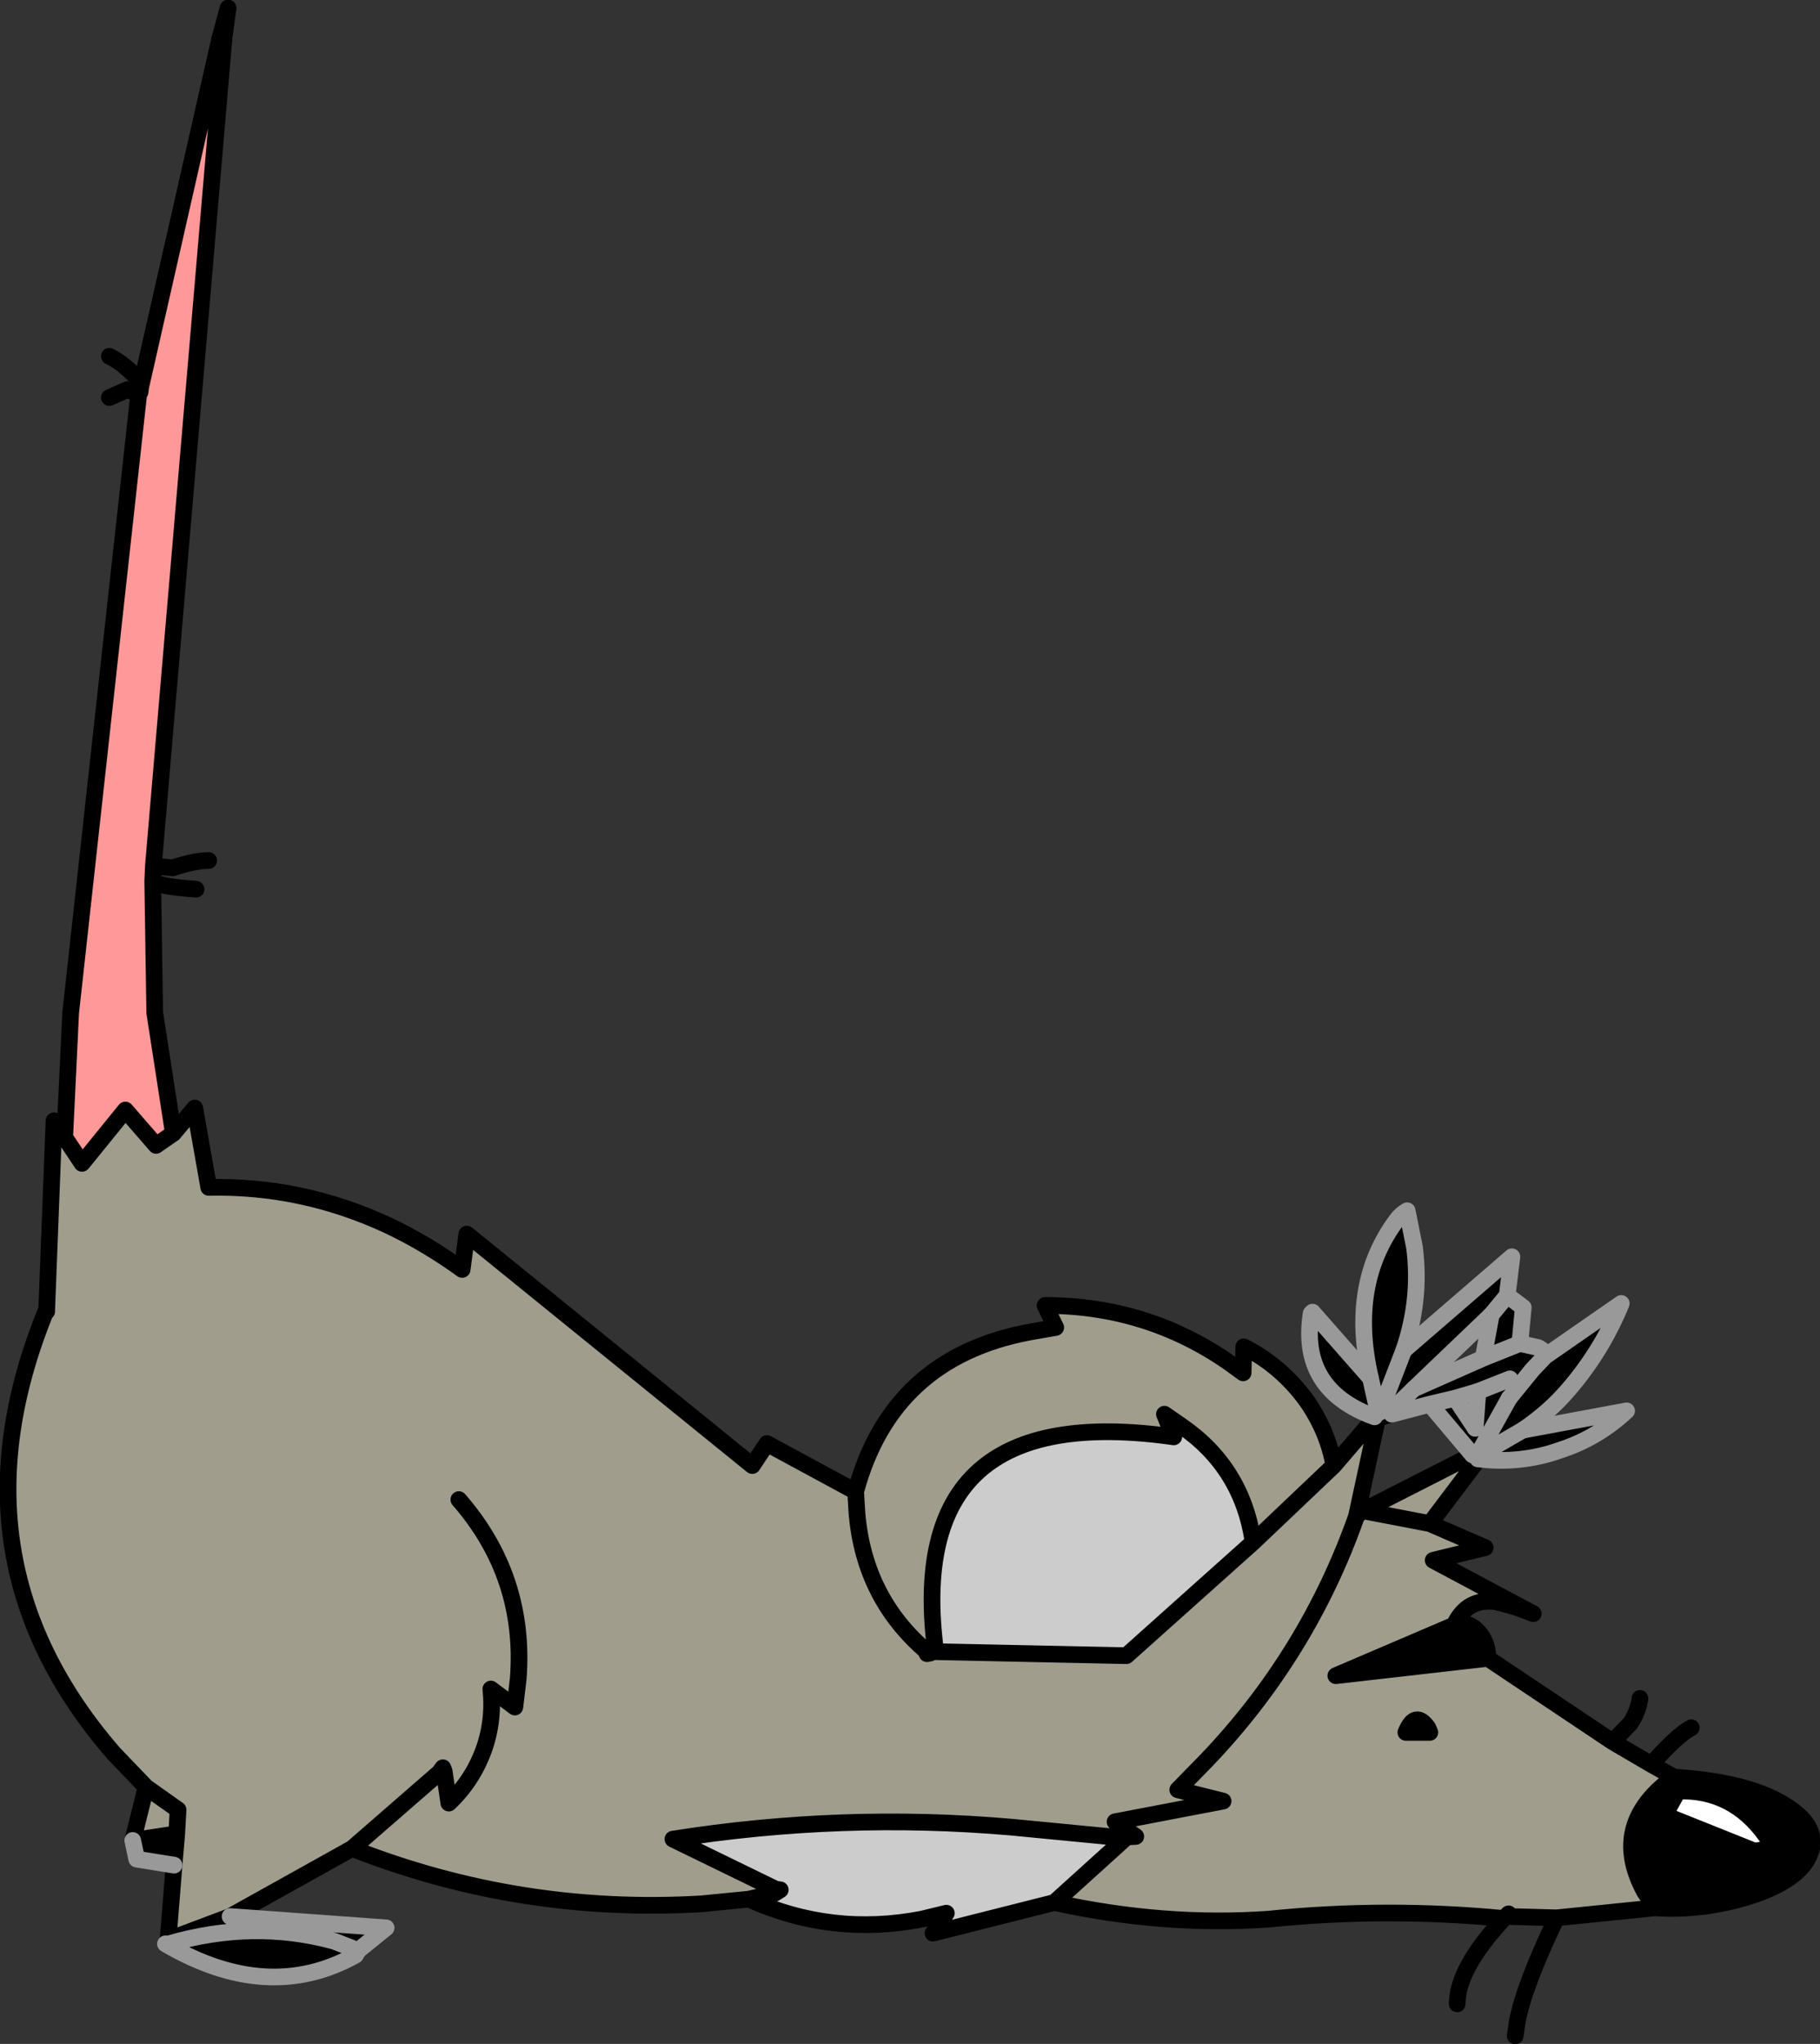
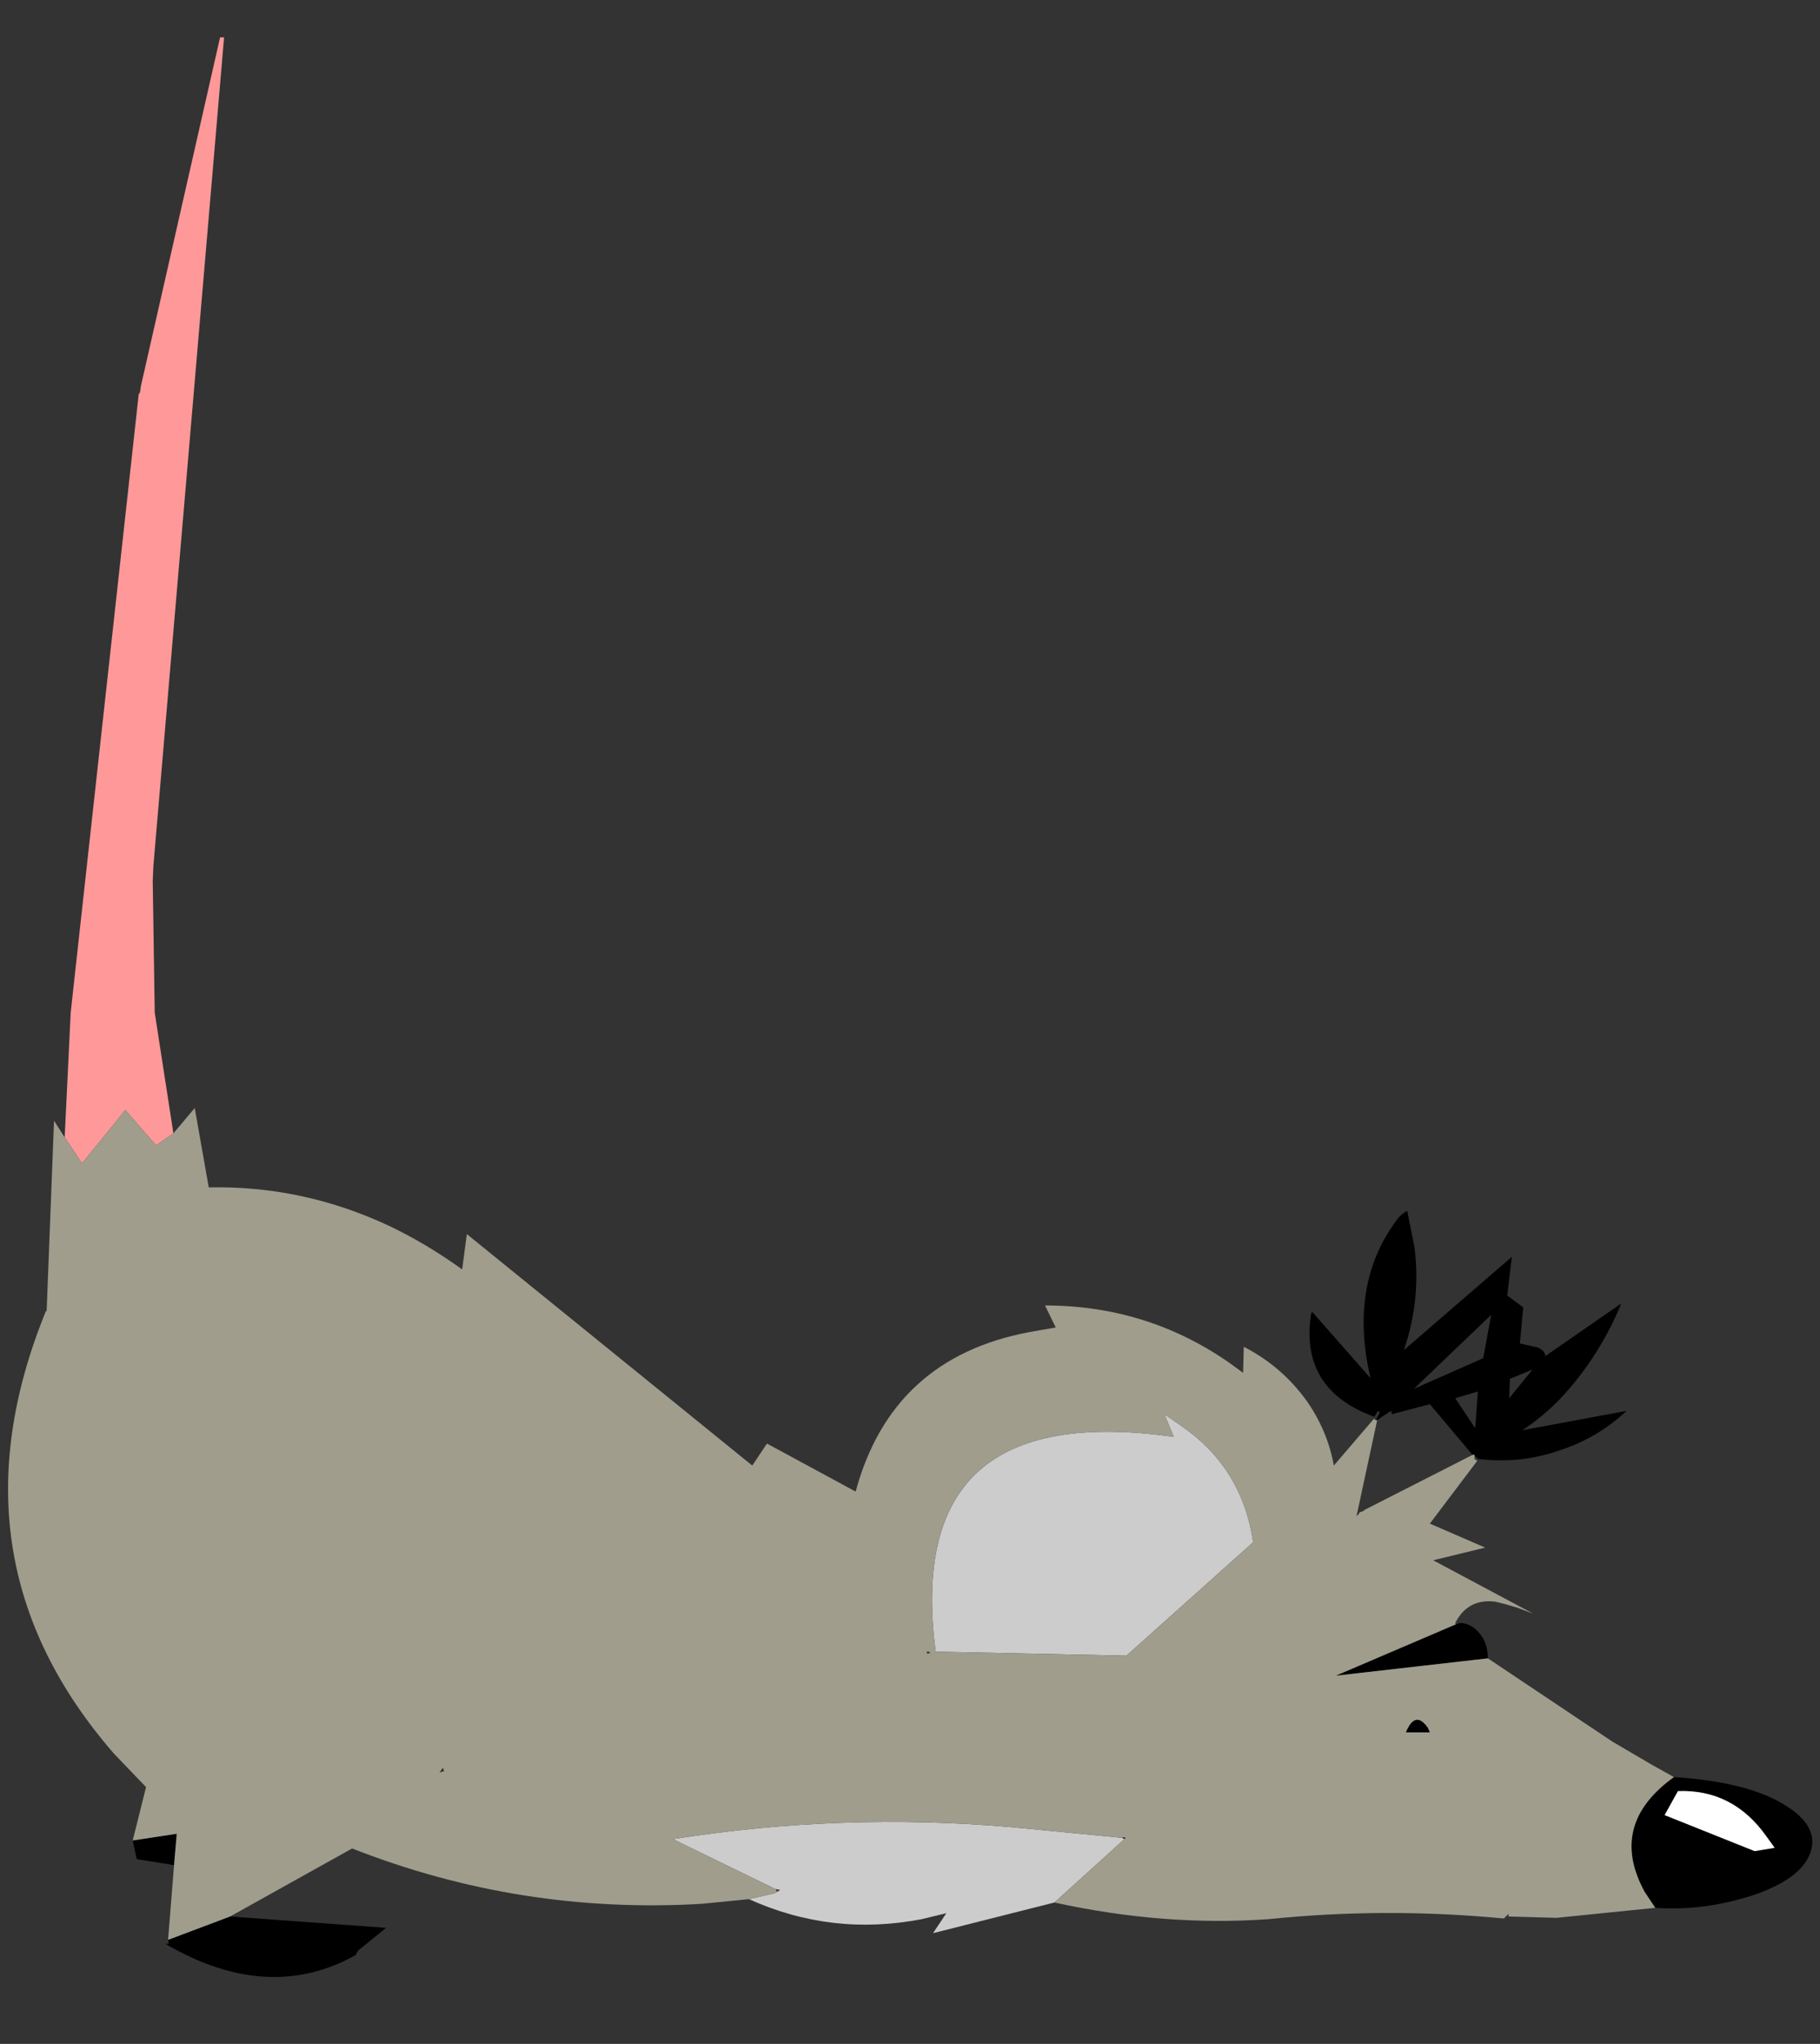
<svg xmlns="http://www.w3.org/2000/svg" height="153.2px" width="136.45px">
  <rect width="100%" height="100%" fill="#333333" stroke="none" />
  <g transform="matrix(1.0, 0.0, 0.0, 1.0, 62.65, 121.9)">
    <path d="M-46.15 -119.1 L-45.85 -119.1 -51.15 -57.0 -51.2 -55.85 -51.05 -46.0 -49.65 -36.95 -50.95 -36.05 -53.25 -38.7 -56.5 -34.7 -57.8 -36.65 -57.35 -46.0 -52.25 -92.35 -52.15 -92.5 -52.1 -92.9 -46.15 -119.1" fill="#ff9999" fill-rule="evenodd" stroke="none" />
    <path d="M40.1 -18.6 Q38.45 -25.65 42.1 -30.5 42.4 -30.9 42.85 -31.15 L43.4 -28.4 Q43.9 -24.5 42.6 -20.7 L50.7 -27.7 50.35 -24.8 51.55 -23.9 51.3 -21.2 52.65 -20.9 Q53.2 -20.65 53.2 -20.25 L58.9 -24.2 Q57.45 -20.65 54.95 -17.75 53.5 -16.05 51.5 -14.7 L59.3 -16.15 Q57.1 -14.1 54.3 -13.2 51.35 -12.15 48.15 -12.55 L48.05 -12.7 47.9 -12.75 47.9 -12.85 47.9 -12.9 47.95 -14.85 47.9 -12.9 47.75 -12.85 44.55 -16.65 41.7 -15.9 41.65 -16.15 43.35 -17.8 41.65 -16.15 40.95 -15.7 40.6 -15.45 40.5 -15.45 40.8 -16.05 40.65 -16.15 40.1 -18.6 40.65 -16.15 40.4 -15.7 Q34.75 -17.75 35.65 -23.45 L35.75 -23.55 40.1 -18.6 M46.8 -0.25 Q47.65 -0.25 48.3 0.55 48.9 1.3 48.9 2.4 L37.5 3.7 46.5 -0.15 46.8 -0.25 M-49.4 15.55 L-49.6 17.9 -52.4 17.45 -52.7 16.05 -49.4 15.55 M-50.05 23.5 L-45.4 21.75 -33.7 22.6 -35.8 24.3 -36.0 24.65 Q-42.55 28.3 -50.25 23.8 L-50.0 23.8 -50.05 23.5 M42.6 -20.7 L40.8 -16.05 42.6 -20.7 M-50.0 23.8 Q-43.65 21.95 -37.6 23.6 L-35.8 24.3 -37.6 23.6 Q-43.65 21.95 -50.0 23.8 M50.35 -24.8 L49.15 -23.35 50.35 -24.8 M47.95 -14.85 L48.15 -17.6 46.45 -17.1 47.95 -14.85 M50.5 -17.1 L48.05 -12.7 50.5 -17.1 52.25 -19.25 50.55 -18.55 50.5 -17.1 M46.45 -17.1 L44.55 -16.65 46.45 -17.1 M48.15 -17.6 L50.55 -18.55 48.15 -17.6 M43.35 -17.8 L48.55 -20.1 49.15 -23.35 43.35 -17.8 M53.2 -20.25 L52.25 -19.25 53.2 -20.25 M48.55 -20.1 L51.3 -21.2 48.55 -20.1 M51.5 -14.7 L48.05 -12.7 51.5 -14.7 M44.55 7.95 L42.75 7.95 Q43.45 6.25 44.4 7.6 L44.55 7.95 M63.15 12.35 L62.15 14.15 68.9 16.85 70.4 16.6 69.75 15.7 Q67.25 12.2 63.15 12.35 M61.45 21.1 L60.65 19.9 Q57.9 14.85 62.85 11.3 68.25 11.65 71.0 13.3 73.75 14.9 73.1 16.9 72.45 18.9 68.8 20.15 65.1 21.35 61.45 21.1" fill="#000000" fill-rule="evenodd" stroke="none" />
    <path d="M63.15 12.35 Q67.25 12.2 69.75 15.7 L70.4 16.6 68.9 16.85 62.15 14.15 63.15 12.35" fill="#ffffff" fill-rule="evenodd" stroke="none" />
    <path d="M7.5 1.9 Q5.0 -17.1 25.35 -14.2 L24.65 -15.9 25.95 -15.0 Q30.5 -11.85 31.3 -6.3 L21.8 2.2 7.5 1.9 M-6.5 20.45 L-4.55 20.0 -4.15 19.75 -4.5 19.7 -12.2 15.95 Q0.45 13.95 13.15 15.05 L21.45 15.85 21.65 15.95 16.4 20.7 7.3 23.0 8.3 21.5 6.45 21.95 Q-0.3 23.25 -6.5 20.45" fill="#cccccc" fill-rule="evenodd" stroke="none" />
    <path d="M48.1 -12.4 L44.55 -7.7 48.7 -5.9 44.8 -4.95 52.3 -0.95 51.1 -1.4 50.25 -1.65 49.45 -1.85 Q47.4 -2.1 46.45 -0.25 L46.5 -0.15 37.5 3.7 48.9 2.4 58.25 8.65 61.15 10.35 62.85 11.3 Q57.9 14.85 60.65 19.9 L61.45 21.1 54.05 21.85 50.45 21.75 50.45 21.55 50.1 21.9 Q41.2 21.05 32.45 21.95 24.6 22.5 16.4 20.7 L21.65 15.95 21.75 15.85 21.6 15.8 21.45 15.85 13.15 15.05 Q0.45 13.95 -12.2 15.95 L-4.5 19.7 -4.4 19.9 -4.55 20.0 -6.5 20.45 -10.05 20.8 Q-23.65 21.6 -36.25 16.65 L-45.4 21.75 -50.05 23.5 -49.6 17.9 -49.4 15.55 -49.3 13.75 -51.7 12.05 -49.3 13.75 -49.4 15.55 -52.7 16.05 -51.7 12.05 -54.1 9.55 Q-66.8 -5.05 -59.2 -23.65 L-59.15 -23.6 -59.15 -23.65 -59.15 -23.7 -58.6 -37.9 -57.8 -36.65 -56.5 -34.7 -53.25 -38.7 -50.95 -36.05 -49.65 -36.95 -48.05 -38.85 -47.0 -32.9 Q-40.0 -33.05 -33.55 -30.05 -30.7 -28.7 -28.0 -26.75 L-27.65 -29.4 -6.25 -12.05 -5.15 -13.7 1.5 -10.1 Q4.2 -20.1 14.5 -22.05 L16.5 -22.4 15.7 -24.05 Q23.3 -24.05 29.45 -19.8 L30.55 -19.0 30.6 -20.95 Q33.45 -19.5 35.35 -16.85 36.9 -14.6 37.35 -12.05 L40.35 -15.55 40.5 -15.45 40.6 -15.45 39.05 -8.25 Q35.4 2.1 27.8 10.05 L25.65 12.25 29.05 13.1 20.95 14.65 22.5 15.75 21.6 15.8 22.5 15.75 20.95 14.65 29.05 13.1 25.65 12.25 27.8 10.05 Q35.4 2.1 39.05 -8.25 L39.25 -8.45 39.25 -8.5 39.3 -8.55 39.6 -8.65 39.6 -8.7 47.75 -12.85 47.9 -12.85 47.9 -12.75 47.9 -12.55 48.1 -12.4 M-29.7 10.95 L-36.25 16.65 -29.7 10.95 -29.35 10.85 -29.45 10.6 -29.7 10.95 M-28.25 -9.5 Q-23.2 -3.7 -23.8 3.95 L-24.05 6.05 -25.85 4.7 Q-25.6 7.1 -26.4 9.3 -27.25 11.6 -29.0 13.25 L-29.35 10.85 -29.0 13.25 Q-27.25 11.6 -26.4 9.3 -25.6 7.1 -25.85 4.7 L-24.05 6.05 -23.8 3.95 Q-23.2 -3.7 -28.25 -9.5 M6.85 1.9 Q2.15 -2.1 1.6 -8.45 L1.5 -10.1 1.6 -8.45 Q2.15 -2.1 6.85 1.9 L6.8 1.9 6.85 1.95 6.85 2.05 7.1 2.0 7.0 1.9 6.85 1.9 M7.5 1.9 L7.0 1.9 7.5 1.9 21.8 2.2 31.3 -6.3 Q30.5 -11.85 25.95 -15.0 L24.65 -15.9 25.35 -14.2 Q5.0 -17.1 7.5 1.9 M37.35 -12.05 L31.3 -6.3 37.35 -12.05 M44.55 7.95 L44.4 7.6 Q43.45 6.25 42.75 7.95 L44.55 7.95 M44.55 -7.7 L39.6 -8.65 44.55 -7.7" fill="#a09d8d" fill-rule="evenodd" stroke="none" />
-     <path d="M48.15 -12.55 L48.1 -12.4 44.55 -7.7 48.7 -5.9 44.8 -4.95 52.3 -0.95 51.1 -1.4 50.25 -1.65 49.45 -1.85 Q47.4 -2.1 46.45 -0.25 L46.8 -0.25 Q47.65 -0.25 48.3 0.55 48.9 1.3 48.9 2.4 L58.25 8.65 59.6 7.25 Q60.2 6.3 60.3 5.4 M-46.15 -119.1 L-52.1 -92.9 -52.15 -92.5 -52.25 -92.35 -57.35 -46.0 -57.8 -36.65 -56.5 -34.7 -53.25 -38.7 -50.95 -36.05 -49.65 -36.95 -51.05 -46.0 -51.2 -55.85 -51.15 -57.0 -45.85 -119.1 -45.55 -121.3 -46.15 -119.1 M-52.1 -92.9 L-52.1 -93.25 Q-53.25 -94.6 -54.45 -95.2 M-52.1 -92.9 L-52.1 -93.25 M-54.45 -92.1 L-53.1 -92.7 -52.25 -92.35 M-51.15 -57.0 L-49.7 -56.85 Q-48.05 -57.4 -47.0 -57.4 M-51.2 -55.85 Q-50.75 -55.45 -47.95 -55.25 M-57.8 -36.65 L-58.6 -37.9 -59.15 -23.7 -59.2 -23.65 Q-66.8 -5.05 -54.1 9.55 L-51.7 12.05 -49.3 13.75 -49.4 15.55 -49.6 17.9 -50.05 23.5 -45.4 21.75 -36.25 16.65 -29.7 10.95 -29.45 10.6 -29.35 10.85 -29.0 13.25 Q-27.25 11.6 -26.4 9.3 -25.6 7.1 -25.85 4.7 L-24.05 6.05 -23.8 3.95 Q-23.2 -3.7 -28.25 -9.5 M-59.15 -23.65 L-59.15 -23.6 -59.15 -23.7 M-49.65 -36.95 L-48.05 -38.85 -47.0 -32.9 Q-40.0 -33.05 -33.55 -30.05 -30.7 -28.7 -28.0 -26.75 L-27.65 -29.4 -6.25 -12.05 -5.15 -13.7 1.5 -10.1 Q4.2 -20.1 14.5 -22.05 L16.5 -22.4 15.7 -24.05 Q23.3 -24.05 29.45 -19.8 L30.55 -19.0 30.6 -20.95 Q33.45 -19.5 35.35 -16.85 36.9 -14.6 37.35 -12.05 L40.35 -15.55 40.4 -15.7 40.65 -16.15 M1.5 -10.1 L1.6 -8.45 Q2.15 -2.1 6.85 1.9 L7.0 1.9 7.5 1.9 Q5.0 -17.1 25.35 -14.2 L24.65 -15.9 25.95 -15.0 Q30.5 -11.85 31.3 -6.3 L37.35 -12.05 M-36.25 16.65 Q-23.65 21.6 -10.05 20.8 L-6.5 20.45 -4.55 20.0 -4.4 19.9 -4.15 19.75 -4.5 19.7 -12.2 15.95 Q0.45 13.95 13.15 15.05 L21.45 15.85 21.6 15.8 22.5 15.75 20.95 14.65 29.05 13.1 25.65 12.25 27.8 10.05 Q35.4 2.1 39.05 -8.25 L40.6 -15.45 40.5 -15.45 40.8 -16.05 M-4.55 20.0 L-4.15 19.75 M-52.7 16.05 L-51.7 12.05 M-52.7 16.05 L-49.4 15.55 M-50.25 23.8 L-50.0 23.8 M-50.05 23.5 L-50.25 23.8 M47.95 -14.85 L47.9 -12.9 47.9 -12.85 47.9 -12.75 47.9 -12.55 48.15 -12.55 M50.5 -17.1 L50.55 -18.55 52.25 -19.25 M58.25 8.65 L61.15 10.35 Q63.1 8.15 64.15 7.6 M46.5 -0.15 L46.8 -0.25 M44.55 7.95 L42.75 7.95 Q43.45 6.25 44.4 7.6 L44.55 7.95 M50.45 21.55 L50.35 21.75 50.45 21.75 54.05 21.85 61.45 21.1 Q65.1 21.35 68.8 20.15 72.45 18.9 73.1 16.9 73.75 14.9 71.0 13.3 68.25 11.65 62.85 11.3 L61.15 10.35 M50.45 21.55 L50.35 21.75 M50.45 21.55 L50.1 21.9 Q46.6 25.65 46.6 28.3 M63.15 12.35 Q67.25 12.2 69.75 15.7 L70.4 16.6 68.9 16.85 62.15 14.15 63.15 12.35 M61.45 21.1 L60.65 19.9 Q57.9 14.85 62.85 11.3 M40.6 -15.45 L40.95 -15.7 41.65 -16.15 M40.95 -15.7 L41.7 -15.9 M39.6 -8.7 L39.55 -8.65 39.6 -8.65 39.6 -8.7 47.75 -12.85 M39.6 -8.7 L39.5 -8.7 39.55 -8.65 39.3 -8.55 39.6 -8.65 44.55 -7.7 M39.3 -8.55 L39.5 -8.7 M39.3 -8.55 L39.25 -8.5 39.25 -8.45 39.05 -8.25 39.25 -8.5 M39.25 -8.45 L39.05 -8.25 M7.1 2.0 L7.0 1.9 M6.85 1.9 L6.8 1.9 6.85 1.95 7.1 2.0 6.85 2.05 M-6.5 20.45 Q-0.3 23.25 6.45 21.95 L8.3 21.5 7.3 23.0 16.4 20.7 21.65 15.95 21.75 15.85 21.6 15.8 M21.45 15.85 L21.75 15.85 M7.5 1.9 L21.8 2.2 31.3 -6.3 M50.1 21.9 Q41.2 21.05 32.45 21.95 24.6 22.5 16.4 20.7 M54.05 21.85 Q51.6 26.95 51.1 29.65 L50.95 30.7 M46.5 -0.15 L37.5 3.7 48.9 2.4" fill="none" stroke="#000000" stroke-linecap="round" stroke-linejoin="round" stroke-width="1.25" />
-     <path d="M40.1 -18.6 Q38.45 -25.65 42.1 -30.5 42.4 -30.9 42.85 -31.15 L43.4 -28.4 Q43.9 -24.5 42.6 -20.7 L40.8 -16.05 M40.1 -18.6 L40.65 -16.15 M-35.8 24.3 L-37.6 23.6 Q-43.65 21.95 -50.0 23.8 M-45.4 21.75 L-33.7 22.6 -35.8 24.3 M47.95 -14.85 L48.15 -17.6 M48.05 -12.7 L50.5 -17.1 M49.15 -23.35 L43.35 -17.8 M48.05 -12.7 L51.5 -14.7" fill="none" stroke="#999999" stroke-linecap="round" stroke-linejoin="round" stroke-width="1.25" />
-     <path d="M42.6 -20.7 L50.7 -27.7 50.35 -24.8 51.55 -23.9 51.3 -21.2 52.65 -20.9 Q53.2 -20.65 53.2 -20.25 L58.9 -24.2 Q57.45 -20.65 54.95 -17.75 53.5 -16.05 51.5 -14.7 L59.3 -16.15 Q57.1 -14.1 54.3 -13.2 51.35 -12.15 48.15 -12.55 M40.4 -15.7 Q34.75 -17.75 35.65 -23.45 L35.75 -23.55 40.1 -18.6 M-49.6 17.9 L-52.4 17.45 -52.7 16.05 M-50.25 23.8 Q-42.55 28.3 -36.0 24.65 L-35.8 24.3 M49.15 -23.35 L50.35 -24.8 M48.15 -17.6 L46.45 -17.1 47.95 -14.85 M50.55 -18.55 L48.15 -17.6 M44.55 -16.65 L46.45 -17.1 M50.5 -17.1 L52.25 -19.25 53.2 -20.25 M43.35 -17.8 L48.55 -20.1 49.15 -23.35 M43.35 -17.8 L41.65 -16.15 M41.7 -15.9 L44.55 -16.65 47.75 -12.85 M51.3 -21.2 L48.55 -20.1" fill="none" stroke="#999999" stroke-linecap="round" stroke-linejoin="round" stroke-width="1.25" />
  </g>
</svg>